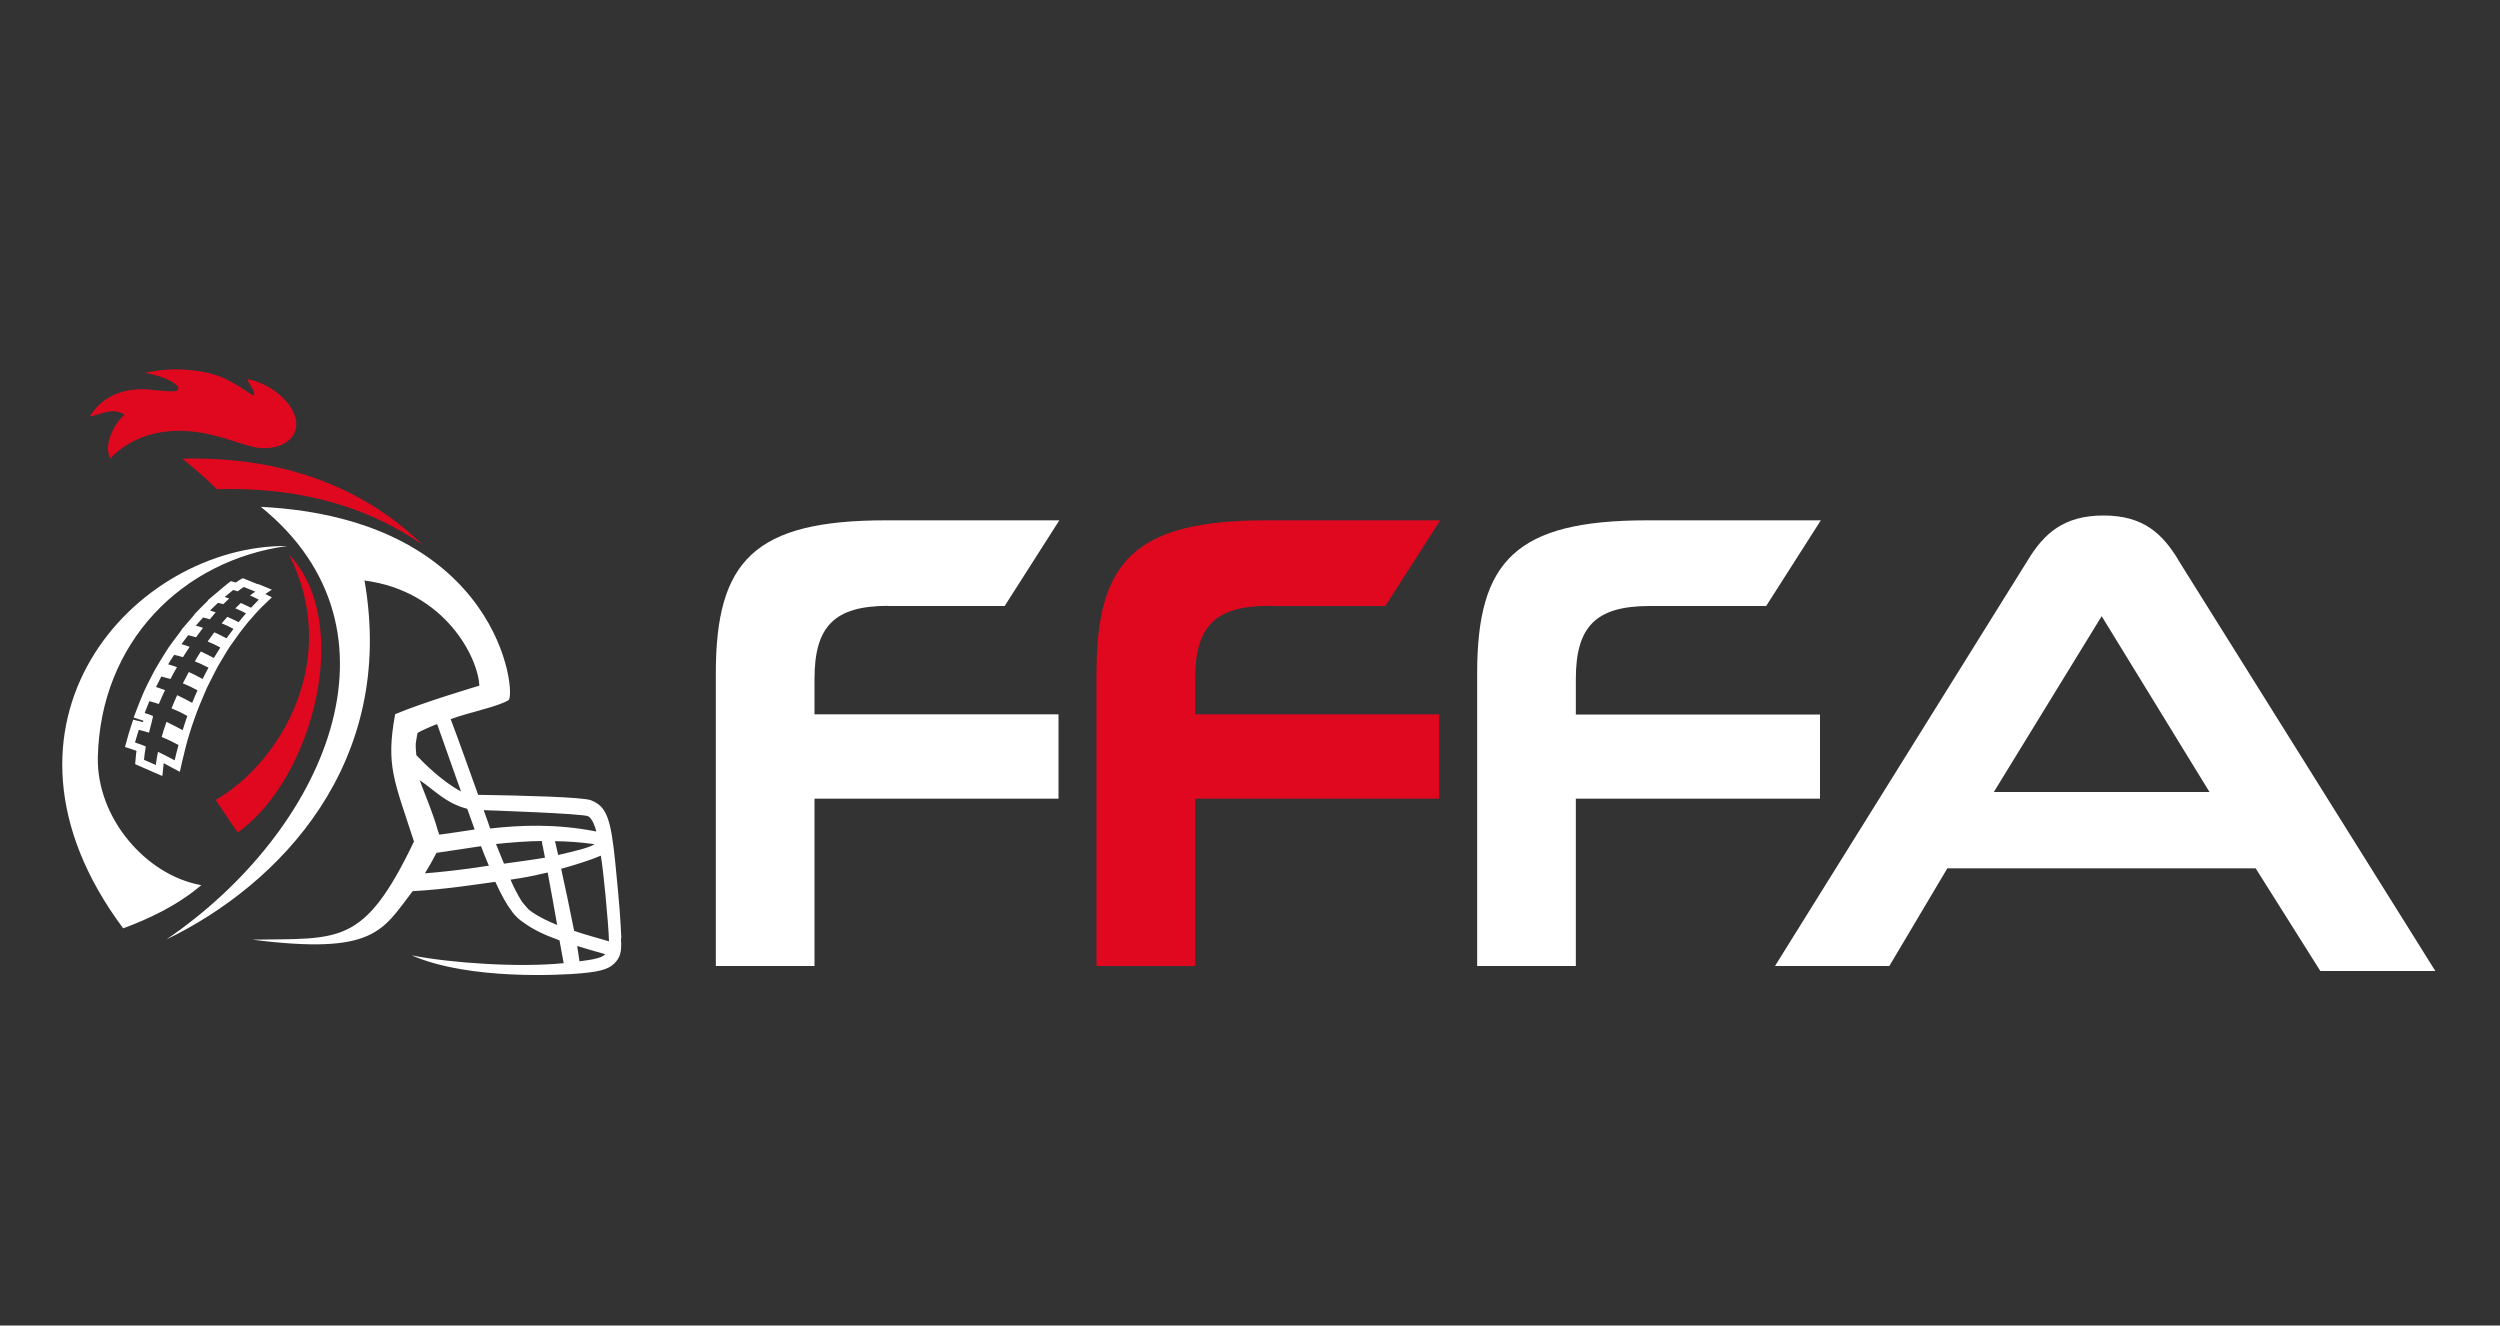
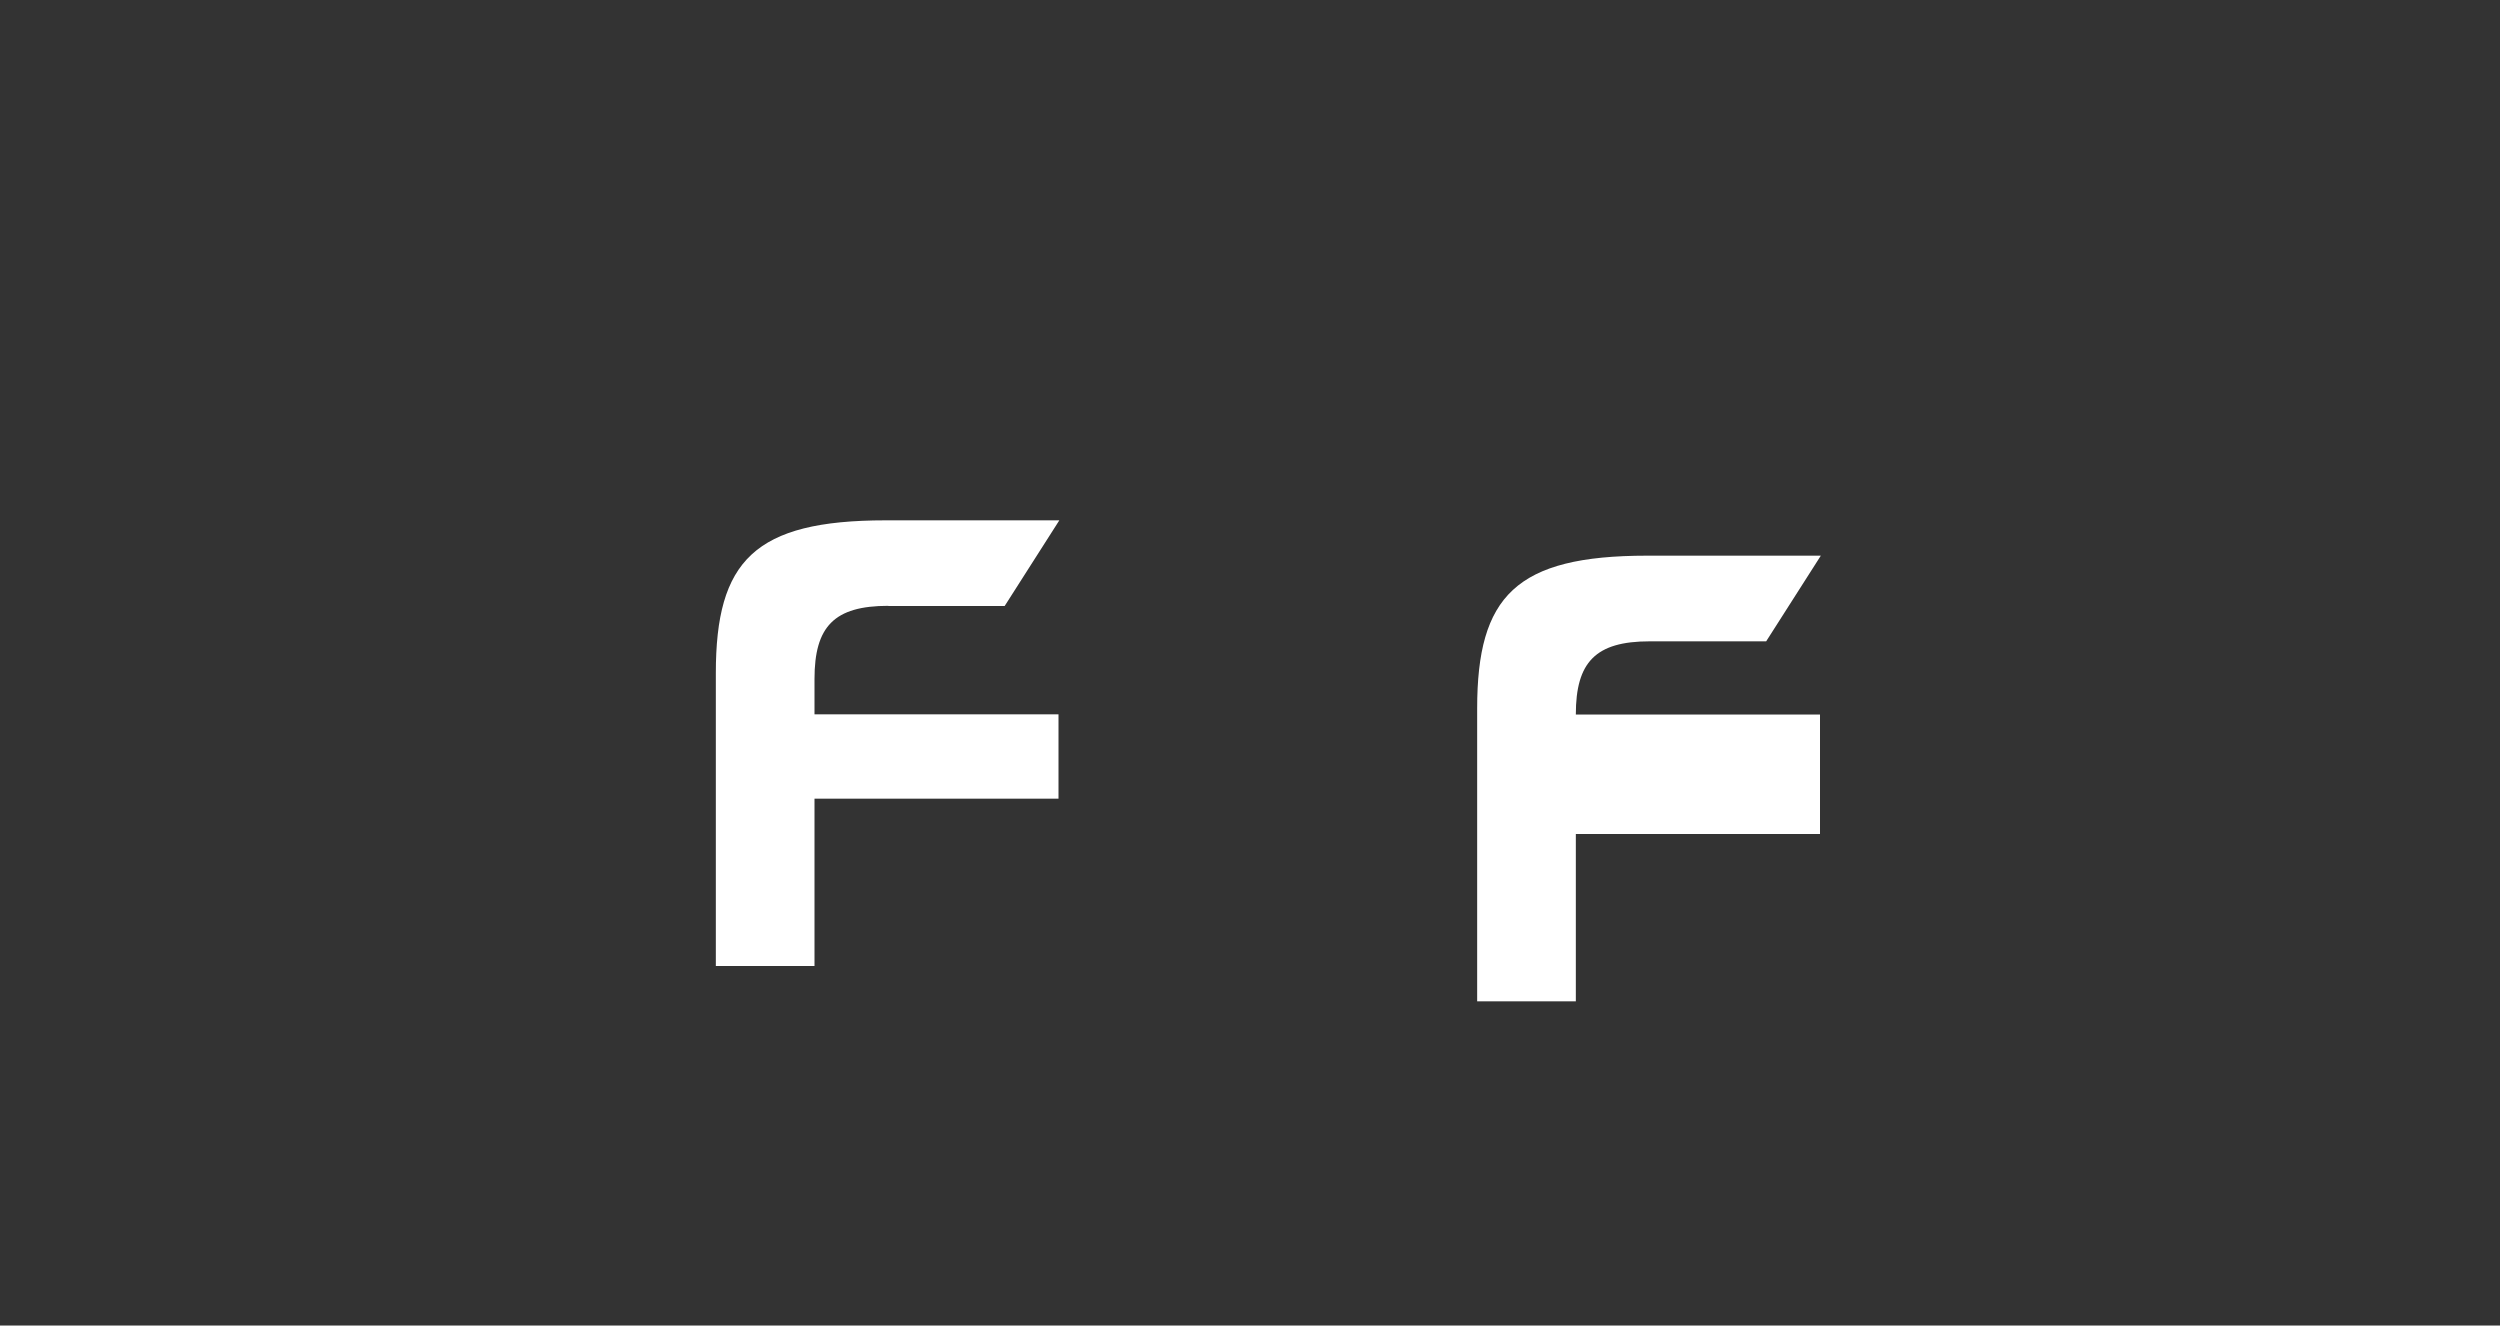
<svg xmlns="http://www.w3.org/2000/svg" id="Calque_1" viewBox="0 0 150 79.53">
  <rect x="0" y="0" width="150" height="79.53" fill="#333333" stroke="none" />
  <defs>
    <style>.cls-1{fill:#e0081f;}.cls-1,.cls-2{stroke-width:0px;}.cls-2{fill:#fff;}</style>
  </defs>
-   <path class="cls-1" d="m13.01,29.35c-.66-.65-1.35-1.26-2.07-1.83,6.88-.17,11.46,2.29,14.39,5.15-2.89-2.01-6.87-3.47-12.26-3.32,0,0-.06,0-.06,0Zm-.07,18.65l1.32,1.95c4.51-3.19,6.97-12.61,3.09-16.66,3.11,6.16-.38,12.36-4.41,14.71Zm2.94-21.11c.96,0,1.79-.47,1.89-1.28.16-1.23-1.47-2.61-2.91-2.86-.03.21.53.73.36,1-.64-.4-1.48-1.04-2.48-1.31-1.34-.35-2.74-.37-4.08-.06.56.02,2.26.59,2.02,1.01-.13.22-1.62-.04-2.1-.04-1.49,0-2.54.59-3.19,1.63.39,0,1.36-.62,2.09-.09-.57.42-1.31,1.79-.86,2.61,1.79-1.84,4.19-1.81,5.81-1.47s2.5.87,3.46.86h0Z" />
-   <path class="cls-2" d="m15.48,35.06l-.69-.28-.22-.09-.21.12c-.07.04-.14.09-.21.14l-.07-.02-.23-.06-.18.14c-.17.13-.35.28-.52.43l-.69.58h.03c-.08.09-.17.17-.25.25l-.23.23h0l-.35.36h.02c-.1.12-.2.23-.3.35l-.5.58h.02c-.15.21-.29.39-.42.56l-.4.55h.01l-.07.1c-.12.18-.24.38-.37.59l-.32.54h0l-.11.2c-.11.21-.22.42-.33.64l-.24.5h0l-.16.38c-.09.22-.19.46-.29.73l-.18.47.48.16.1.03-.02.09-.15-.04-.44-.11-.14.43c-.08.26-.17.52-.23.77l-.12.44.43.14c.09.03.18.06.26.09-.02.15-.04.3-.05.45l-.03.35.32.14.71.31.6.26.07-.65s0-.08.01-.12c.14.07.28.15.41.22l.56.3.14-.62c.07-.31.15-.61.22-.9l.1-.37h0l.15-.5c.08-.27.18-.55.28-.83l.14-.39h0l.15-.38c.1-.25.21-.5.31-.74l.15-.34.16-.32c.11-.22.22-.44.34-.67l.13-.25.19-.32c.12-.21.25-.42.37-.62l.18-.28.18-.25c.14-.2.27-.38.4-.56l.17-.22.13-.17c.15-.19.29-.36.43-.51l.19-.22.09-.1c.16-.17.3-.32.44-.45l.48-.46-.39-.2.39-.26-.85-.35.02.03Zm-.43,1.4c-.2-.1-.4-.19-.6-.28-.11.1-.22.21-.33.32.22.09.43.19.64.3-.15.17-.29.35-.44.53-.22-.11-.45-.22-.68-.32-.11.13-.23.26-.34.39.24.1.48.21.71.33-.14.18-.28.38-.42.57-.24-.13-.48-.25-.73-.36-.13.18-.27.36-.4.55.26.11.51.22.76.36-.13.21-.26.42-.39.63-.26-.14-.52-.27-.78-.39-.12.19-.25.39-.36.59.28.11.55.24.82.38-.12.22-.24.45-.35.68-.28-.15-.55-.29-.83-.42-.12.23-.24.45-.36.68.3.12.59.26.88.42-.11.25-.22.5-.32.75-.3-.16-.6-.32-.9-.46-.12.26-.23.53-.34.79.32.13.64.28.95.46-.1.28-.19.56-.28.85-.33-.18-.65-.34-.97-.5-.11.31-.21.61-.29.91.35.14.68.3,1.01.48-.08.3-.16.61-.23.92-.33-.18-.67-.35-1-.51-.06.27-.1.54-.13.79l-.71-.31c.02-.26.06-.53.11-.8-.21-.09-.43-.17-.65-.24.07-.26.15-.51.23-.76.21.05.42.11.61.17.08-.32.26-.99.24-1-.17-.07-.33-.13-.5-.18.09-.24.19-.48.28-.71.19.05.38.11.57.17.11-.28.24-.55.37-.83-.18-.07-.36-.13-.54-.19.1-.21.21-.42.32-.63.19.05.37.1.55.15.12-.24.25-.48.39-.71-.17-.06-.35-.12-.53-.17.12-.2.23-.39.36-.57.18.04.36.09.53.14.13-.21.26-.42.4-.62-.16-.06-.32-.11-.49-.16.13-.18.27-.36.4-.54.17.04.32.08.47.13.14-.2.28-.39.42-.57-.14-.05-.28-.09-.43-.13.14-.17.29-.33.44-.49.14.03.27.07.4.11.12-.14.24-.28.35-.42-.11-.04-.23-.08-.34-.11.16-.16.32-.31.48-.46.11.03.21.05.32.08.12-.12.24-.23.35-.34-.09-.03-.18-.06-.27-.09.17-.14.34-.28.51-.42.09.02.18.05.27.08.12-.09.24-.18.37-.26l.69.28c-.11.07-.22.15-.32.23.19.08.37.17.53.25-.15.16-.31.31-.46.48h-.02Zm22.23,19.83c-.06-1.22-.09-1.79-.36-4.5s-.53-3.4-1.45-3.77c-.48-.2-4.17-.29-6.78-.33-.4-1.11-1.31-3.67-1.65-4.54,1.13-.42,2.82-.74,3.47-1.14.48-.3-.45-10.86-14.86-11.6,9.17,7.42,3.84,19.48-5.67,25.96,6.8-3.29,13.81-10.57,11.89-21.54,4.82.63,6.82,4.62,6.89,6.31,0,0-3.32.98-5.05,1.71-.57,3.09-.06,3.97,1.13,7.64-3.02,6.3-4.45,5.8-9.7,5.89,7.36.93,7.8-.55,9.62-2.91,2.04-.11,4.11-.45,4.96-.56.33.72.65,1.32.94,1.69h0c.11.18.25.33.39.47.13.12.27.22.42.32.52.38,1.2.71,2.1,1.03.1.56.21,1.16.25,1.37-2.65.27-6.77,0-9.12-.47,3.45,1.51,9.05,1.18,10.15,1.08,1.38-.12,1.78-.32,2.11-.7s.33-.81.3-1.4h.02Zm-12.23-12.31c.2-.14,1.19-.56,1.18-.53l1.43,4.04c-1.12-.6-2.22-1.69-2.68-2.18-.07-.81-.05-.58.07-1.33h0Zm2.99,4.56c.13.38.28.79.44,1.23-.69.11-1.41.21-2.12.31-.03-.08-.06-.17-.09-.25-.32-1.14-.8-2.21-1.09-3.02.83.55,1.56,1.39,2.86,1.72h0Zm-2.55,3.87c.25-.4.48-.82.7-1.24.85-.12,2.06-.31,2.67-.4.15.4.31.79.47,1.17-1.6.26-3.16.41-3.83.46h-.01Zm3.92-2.7c-.1-.29-.28-.81-.39-1.1,0,0,6.03.2,6.28.37.24.15.41.61.48.91-2.46-.48-4.56-.38-6.38-.18h.01Zm.34.93c.97-.1,1.88-.17,2.76-.18,0,.06.04.28.07.39.04.19.08.39.12.61-.6.11-1.83.27-2.46.36-.12-.3-.33-.79-.48-1.18h0Zm2.17,4.08s-.09-.07-.14-.1-.1-.09-.14-.14c-.11-.12-.22-.25-.33-.39-.26-.42-.49-.86-.68-1.31.2-.03.4-.06.58-.09.55-.09,1.11-.21,1.65-.34.19,1.02.4,2.17.57,3.15-.53-.22-1.03-.45-1.52-.78h.01Zm1.57-3.42c-.06-.26-.15-.64-.19-.83.79.01,1.58.07,2.37.18-.29.22-1.37.46-2.18.65h0Zm1.28,6.38c-.05-.27-.09-.66-.14-.92.5.15,1.06.32,1.68.49-.15.21-.72.33-1.54.43h0Zm-.32-1.82c-.29-1.45-.56-2.75-.78-3.73.96-.27,1.94-.59,2.38-.79.14.75.46,4.05.49,5.14h0v.04-.04c-.64-.19-1.37-.38-2.1-.63h0Zm-22.36-2.76c-1.43,1.22-3.15,2.03-4.7,2.6-9.16-12.3.7-23.02,9.84-22.94-6.29.86-11.2,5.75-11.36,12.67-.08,3.62,2.87,7.09,6.21,7.68h.01Z" />
-   <path class="cls-1" d="m76.14,36.36h6.98l3.29-5.14h-10.43c-7.88,0-10.19,2.43-10.19,9.17v17.57h5.92v-10.04h14.64v-5.06h-14.64v-2.12c0-3.15,1.18-4.39,4.43-4.39h0Z" />
  <path class="cls-2" d="m53.3,36.36h6.98l3.28-5.14h-10.42c-7.88,0-10.19,2.43-10.19,9.17v17.57h5.92v-10.04h14.64v-5.06h-14.64v-2.12c0-3.15,1.18-4.39,4.43-4.39h0Z" />
-   <path class="cls-2" d="m130.68,33.56c-.94-1.53-2.07-2.63-4.47-2.63s-3.57,1.1-4.51,2.63l-15.2,24.4h6.86l3.48-5.86h18.5l3.88,6.16h6.9l-15.45-24.7h0Zm-11.05,13.96l6.47-10.55,6.47,10.55h-12.94Z" />
-   <path class="cls-2" d="m109.2,42.87h-14.65v-2.12c0-3.14,1.18-4.39,4.43-4.39h6.99l3.28-5.14h-10.42c-7.88,0-10.2,2.43-10.2,9.17v17.57h5.92v-10.04h14.65v-5.06h0Z" />
+   <path class="cls-2" d="m109.2,42.87h-14.65c0-3.14,1.18-4.39,4.43-4.39h6.99l3.28-5.14h-10.42c-7.88,0-10.2,2.43-10.2,9.17v17.57h5.92v-10.04h14.65v-5.06h0Z" />
</svg>